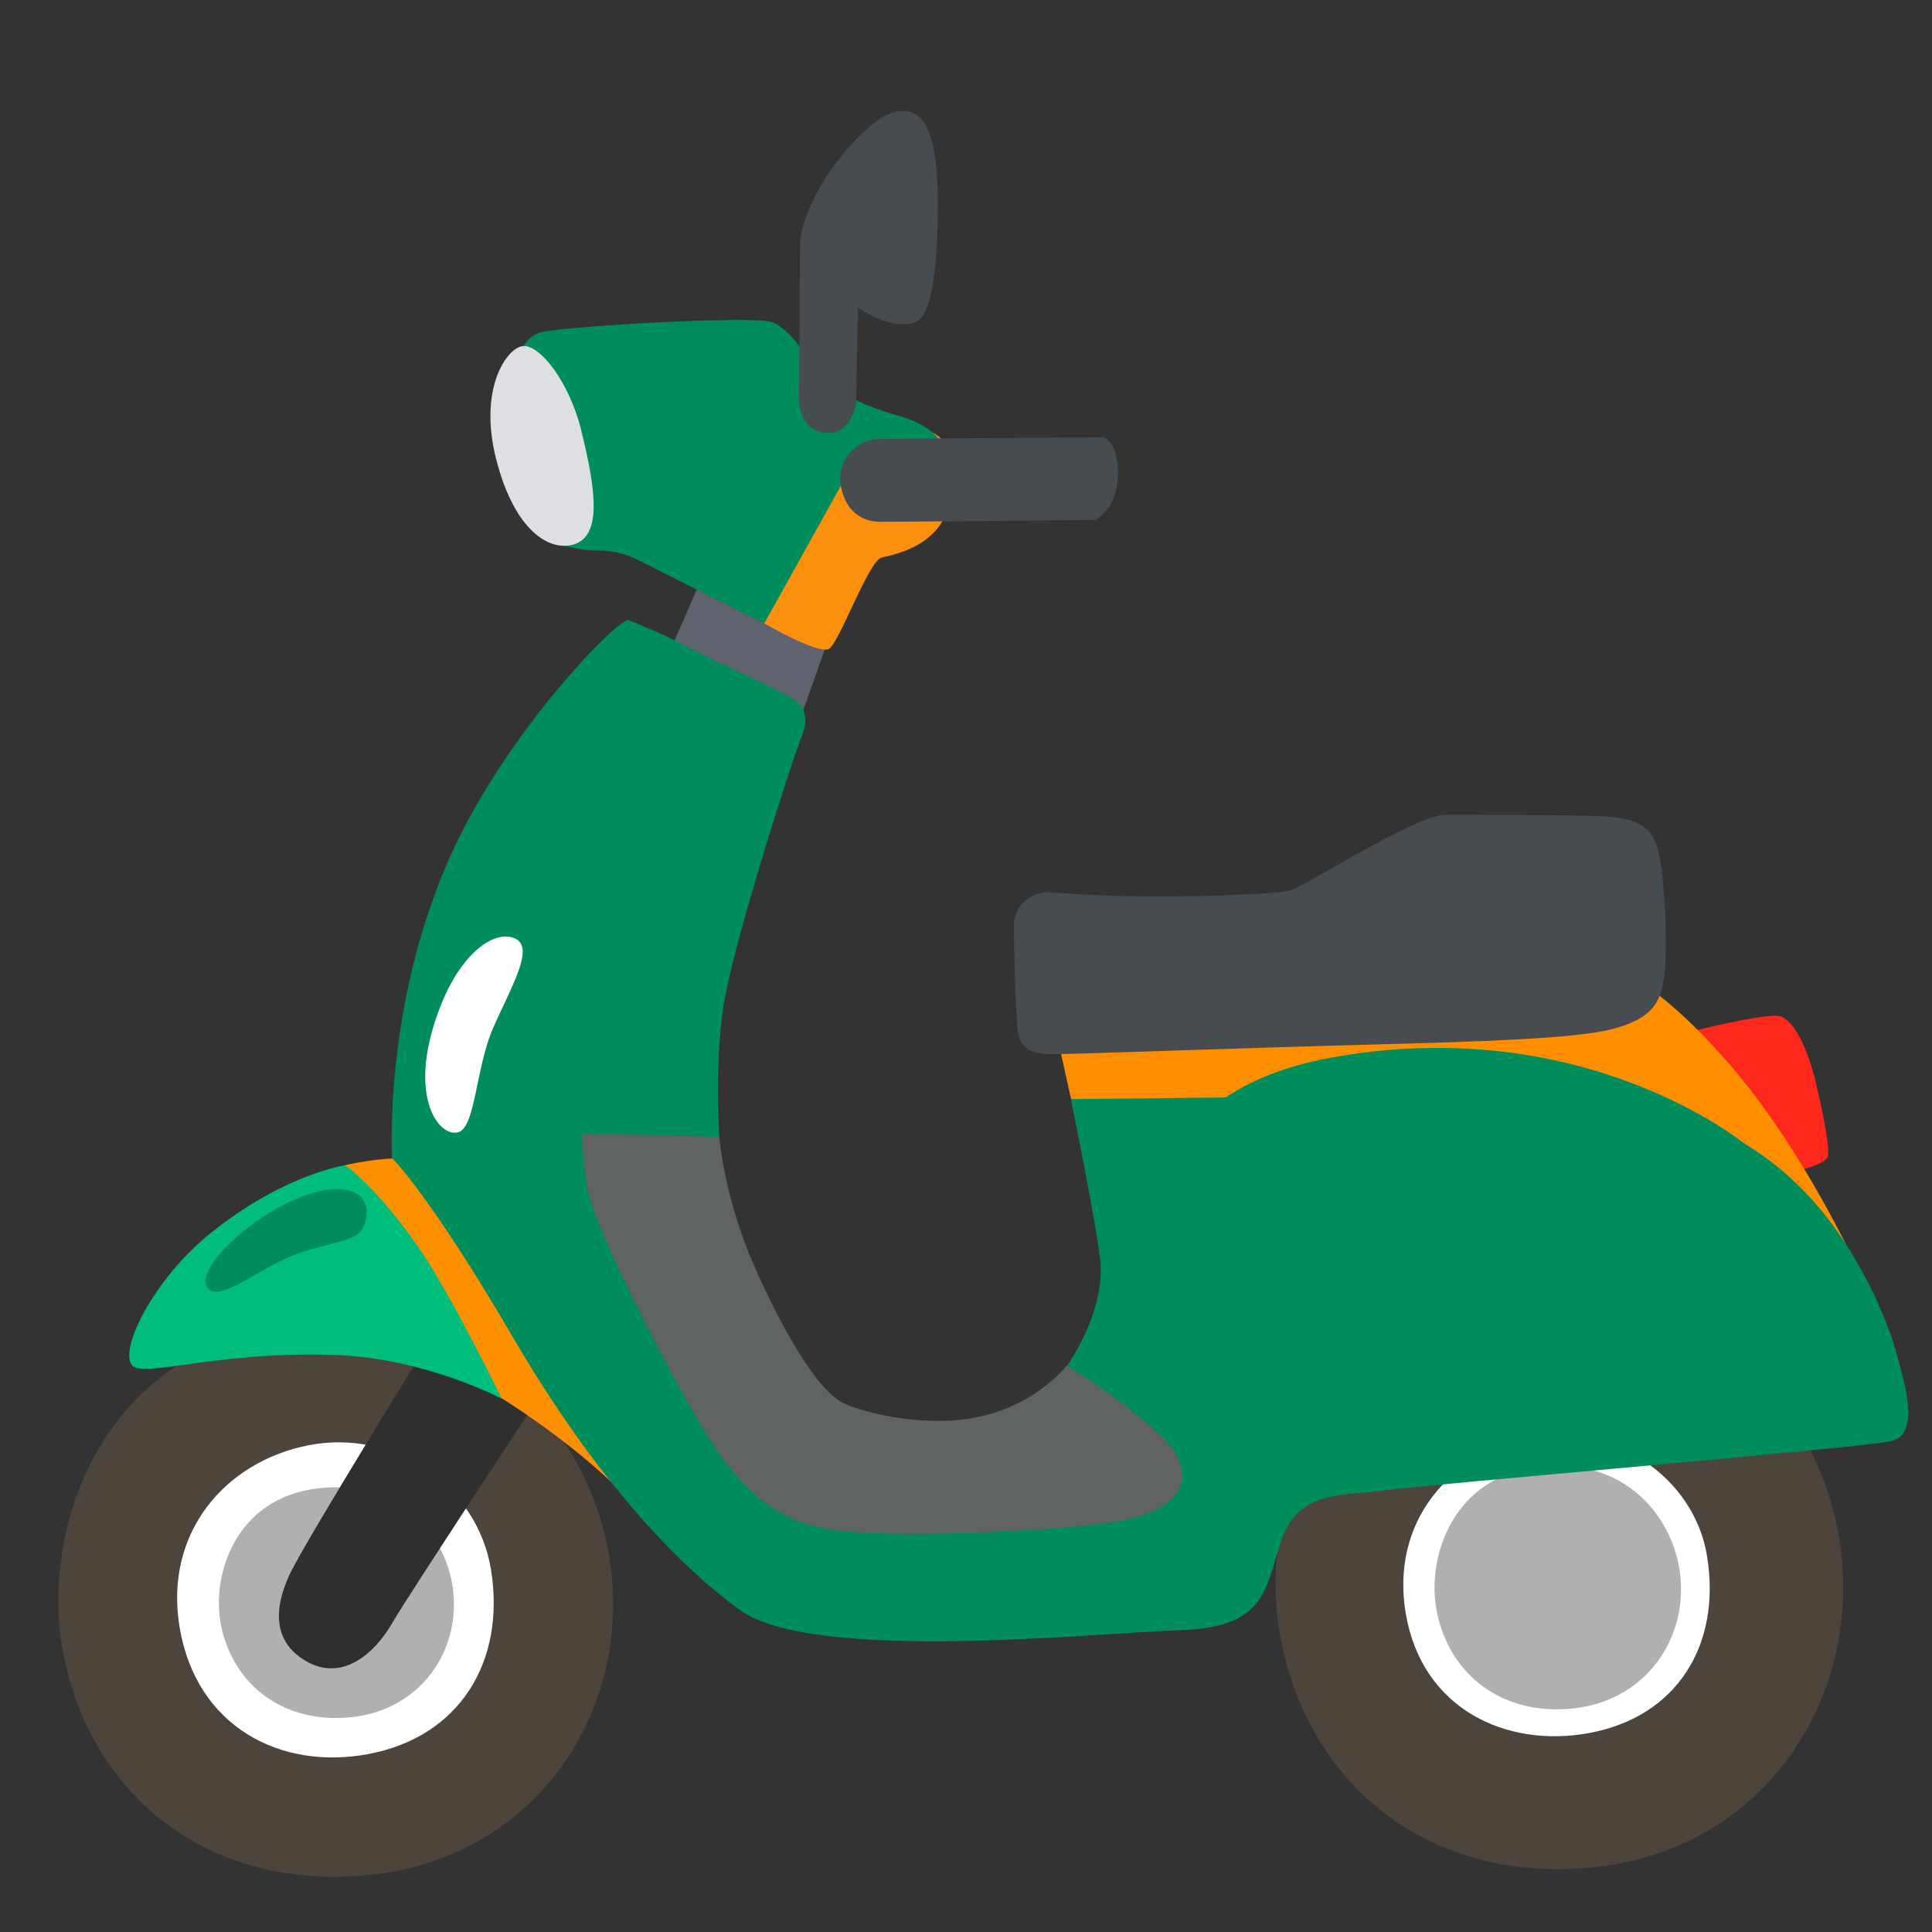
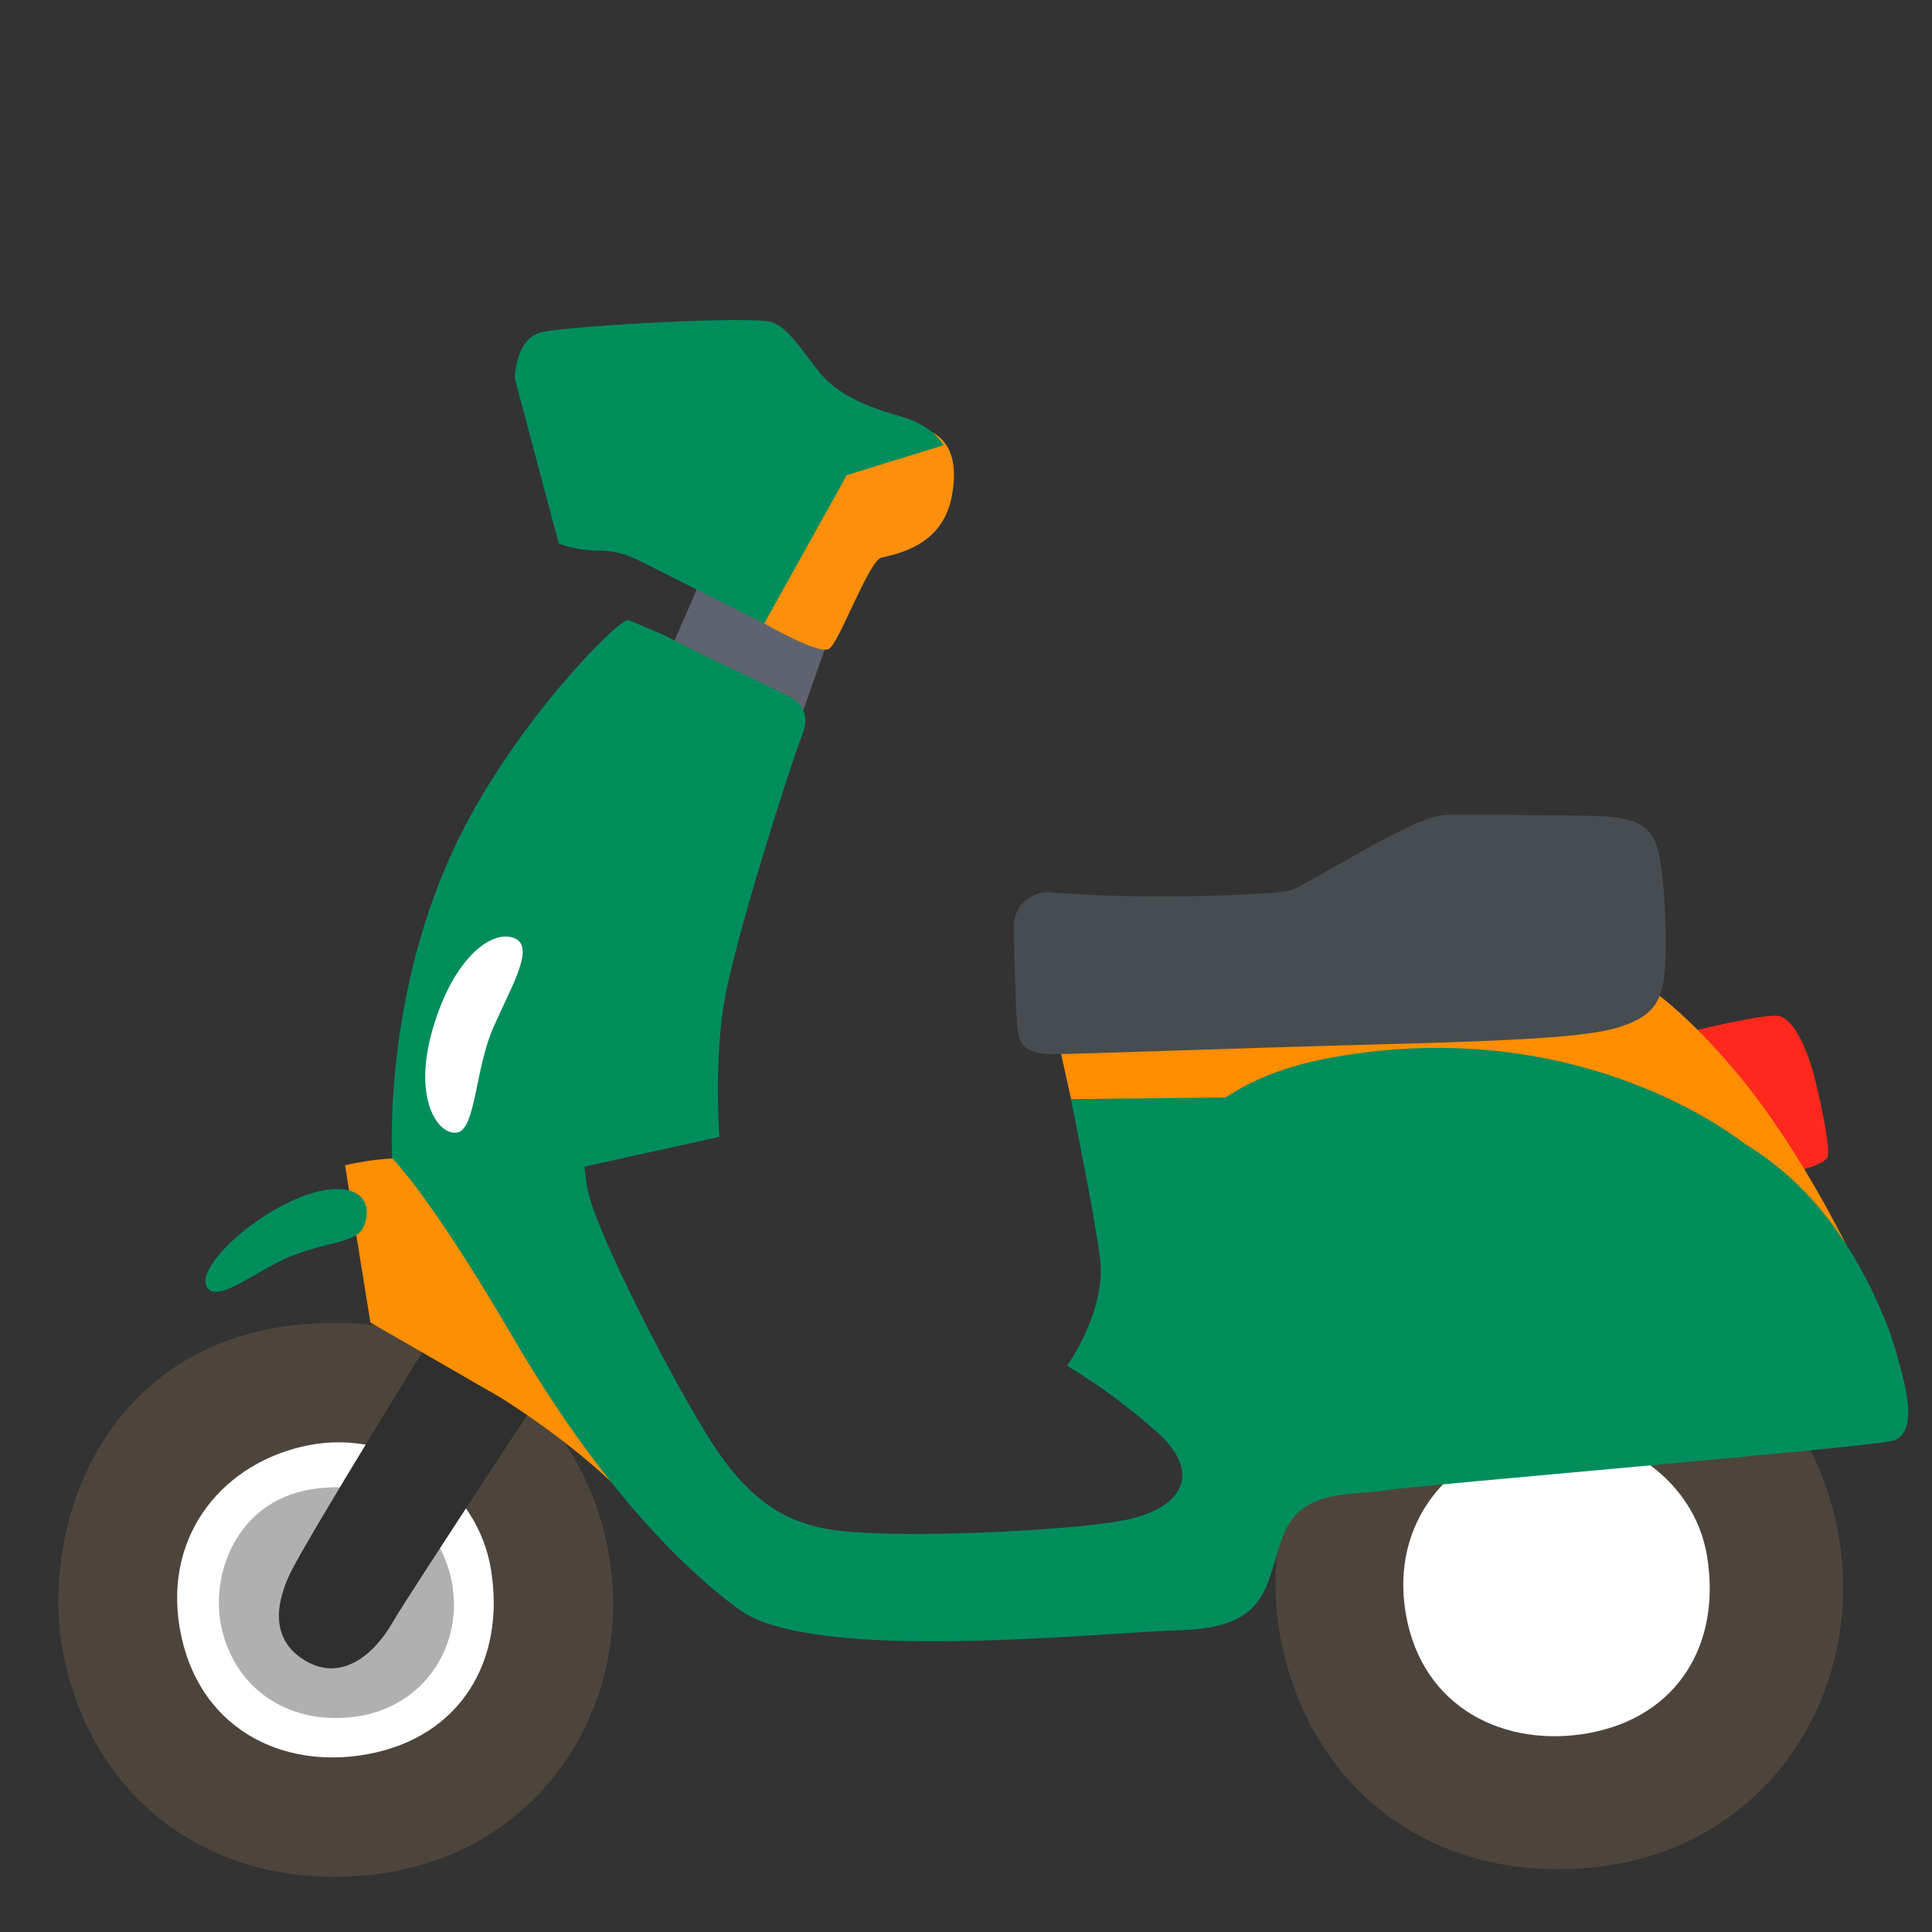
<svg xmlns="http://www.w3.org/2000/svg" width="214" height="214" viewBox="0 0 214 214" fill="none">
  <rect x="0" y="0" width="214" height="214" fill="#333333" stroke="none" />
  <g clip-path="url(#clip0_1109_1892)">
    <path d="M176.984 206.778C196.361 204.537 207.111 186.581 203.45 168.976C200.591 155.267 188.804 141.558 168.006 143.932C145.954 146.44 139.066 167.555 141.892 181.733C145.202 198.301 158.928 208.867 176.984 206.778Z" fill="#4D453C" />
    <path d="M169.412 159.296C160.551 161.035 154.014 168.609 155.702 178.673C157.474 189.256 166.77 193.653 175.999 191.965C185.813 190.159 190.661 182.151 189.09 172.404C187.685 163.61 178.64 157.491 169.412 159.296Z" fill="white" />
-     <path d="M174.394 189.223C182.803 188.27 187.484 180.629 185.896 173.123C184.659 167.288 179.526 161.453 170.498 162.456C160.918 163.526 157.926 172.521 159.163 178.556C160.584 185.628 166.553 190.126 174.394 189.223Z" fill="#B0B0B0" />
    <path d="M41.363 207.63C60.305 205.456 70.804 188.069 67.227 171.033C64.434 157.758 52.898 144.5 32.585 146.79C11.035 149.215 4.28 169.662 7.056 183.388C10.299 199.438 23.724 209.653 41.363 207.63Z" fill="#4D453C" />
    <path d="M34.191 160.082C24.945 161.888 18.141 169.779 19.896 180.262C21.752 191.296 31.081 196.078 40.711 194.305C50.926 192.433 56.025 184.023 54.387 173.875C52.916 164.713 43.787 158.21 34.191 160.082Z" fill="white" />
    <path d="M39.038 190.192C47.063 189.29 51.51 182.05 49.989 174.945C48.802 169.411 43.92 163.894 35.31 164.847C26.181 165.85 23.322 174.376 24.493 180.094C25.88 186.765 31.565 191.028 39.038 190.192Z" fill="#B0B0B0" />
    <path d="M48.618 146.791C48.618 146.791 33.889 170.565 32.1 174.36C30.311 178.155 30.211 181.85 33.889 183.99C37.785 186.263 41.396 183.388 43.536 179.626C45.174 176.751 64.083 148.095 64.083 148.095L48.618 146.791Z" fill="#2F2F2F" />
    <path d="M44.605 128.283C44.605 128.283 42.833 128.283 40.81 128.584C38.787 128.902 38.219 129.069 38.219 129.069L41.028 146.49L55.355 154.749C55.355 154.749 62.227 158.929 67.911 164.346C69.349 165.716 71.556 164.713 71.406 164.095C71.255 163.476 56.459 130.457 56.459 130.457L44.605 128.283Z" fill="#FC8F02" />
-     <path d="M14.561 151.154C15.648 152.793 23.974 149.566 37.399 150.101C47.23 150.502 55.572 154.933 55.572 154.933C55.572 154.933 50.005 143.43 46.327 138.13C41.729 131.493 38.252 129.069 38.252 129.069C38.252 129.069 31.397 130.055 23.221 136.676C17.152 141.591 13.274 149.215 14.561 151.154Z" fill="#00BD7B" />
    <path d="M22.988 142.661C24.242 144.349 28.455 140.655 32.317 139.116C36.179 137.578 39.239 137.645 40.125 136.141C41.011 134.619 41.094 131.643 37.149 131.71C30.946 131.861 21.149 140.17 22.988 142.661Z" fill="#008D5C" />
    <path d="M78.026 63.23C77.825 63.916 72.977 74.9 72.977 74.9L79.731 87.222L88.625 79.665L91.819 70.603L78.026 63.23Z" fill="#5E636F" />
    <path d="M84.631 69.049C84.631 69.049 90.666 72.543 91.82 71.874C92.974 71.205 96.234 62.06 97.655 61.759C100.38 61.174 104.493 59.937 105.429 54.955C106.884 47.281 101.249 47.364 101.249 47.364L84.715 51.745L84.631 69.049Z" fill="#FC8F0B" />
    <path d="M85.6 35.711C83.761 34.925 63.046 36.096 60.037 36.781C57.027 37.467 57.027 41.931 57.027 41.931L61.892 60.204C61.892 60.204 63.648 60.99 66.373 60.99C68.312 60.99 69.784 61.575 70.937 62.16C72.108 62.745 84.647 69.065 84.647 69.065L93.792 52.631L104.492 49.32C104.492 49.32 103.522 47.18 99.727 46.11C95.932 45.04 92.722 43.686 90.782 41.245C88.81 38.821 87.456 36.48 85.6 35.711Z" fill="#008D5C" />
    <path d="M81.035 39.59C81.454 41.195 78.895 43.485 75.686 45.425C72.475 47.364 68.095 49.22 66.741 46.595C65.387 43.97 63.581 39.339 66.256 38.72C69.165 38.035 80.35 36.965 81.035 39.59Z" fill="#008D5C" />
-     <path d="M57.896 38.336C56.141 38.537 52.931 43.051 54.987 50.975C57.027 58.85 60.889 61.107 63.547 60.305C66.757 59.335 65.971 54.085 64.333 47.465C63.029 42.365 59.836 38.119 57.896 38.336Z" fill="#DEDFE2" />
-     <path d="M122.265 48.451C122.265 48.451 99.327 48.551 97.087 48.651C94.846 48.752 92.706 50.992 93.107 53.617C93.492 56.242 95.147 57.797 97.488 57.797C99.828 57.797 121.312 57.596 121.312 57.596C121.312 57.596 123.836 56.426 123.836 52.346C123.82 48.936 122.265 48.451 122.265 48.451ZM95.03 34.056L94.829 44.656C94.829 44.656 94.345 47.882 91.92 47.966C88.61 48.066 88.51 44.472 88.51 44.472C88.51 44.472 88.61 28.054 88.61 27.168C88.61 24.744 90.549 20.363 93.475 16.953C96.401 13.542 98.926 11.502 101.249 12.572C103.59 13.642 103.975 18.992 103.874 23.941C103.774 28.99 103.373 34.975 101.35 35.711C98.641 36.681 95.03 34.056 95.03 34.056Z" fill="#464C4F" />
    <path d="M186.748 114.39C186.748 114.39 195.693 112.133 197.164 112.567C198.635 113.002 200.14 115.861 201.076 119.689C201.945 123.251 202.831 127.748 202.38 128.283C201.511 129.32 197.95 129.938 197.95 129.938C197.95 129.938 187.099 120.659 186.932 120.124C186.765 119.589 186.748 114.39 186.748 114.39Z" fill="#FF281D" />
-     <path d="M76.555 71.941C76.555 71.941 86.102 76.421 87.439 77.157C88.777 77.909 89.83 79.097 88.777 81.638C87.74 84.179 81.17 104.609 80.133 111.464C79.097 118.319 79.682 125.926 79.682 125.926L59.402 130.406L55.824 122.197L76.555 71.941Z" fill="#008D5C" />
-     <path d="M61.041 125.474L79.682 125.926C79.682 125.926 80.117 131.978 83.11 139.2C85.317 144.5 89.613 153.01 92.957 155.15C94.345 156.053 99.076 157.39 103.991 157.39C108.322 157.39 111.732 156.153 114.14 154.665C116.882 152.96 118.152 151.271 118.152 151.271L137.095 148.579L135.005 173.775L88.777 173.925L63.867 149.014L61.041 125.474Z" fill="#5F6364" />
+     <path d="M76.555 71.941C76.555 71.941 86.102 76.421 87.439 77.157C88.777 77.909 89.83 79.097 88.777 81.638C87.74 84.179 81.17 104.609 80.133 111.464C79.097 118.319 79.682 125.926 79.682 125.926L59.402 130.406L55.824 122.197Z" fill="#008D5C" />
    <path d="M126.861 110.143C124.019 110.611 117.398 116.145 117.398 116.145L118.636 121.746L171.015 133.884L205.189 139.3C205.189 139.3 199.788 127.798 192.65 119.171C186.765 112.049 182.585 109.391 182.585 109.391L126.861 110.143Z" fill="#FE8D00" />
    <path d="M73.128 70.202C73.128 70.202 78.043 72.559 79.264 73.262C81.103 74.332 79.682 78.996 78.11 81.654C76.538 84.313 69.851 93.926 66.307 104.793C63.514 113.337 64.15 126.594 65.086 131.744C65.922 136.358 74.883 153.712 78.979 159.999C83.493 166.937 87.69 168.575 91.452 169.328C97.537 170.548 118.118 169.645 124.521 168.391C130.925 167.137 133.248 163.242 128.266 158.728C123.267 154.197 118.185 151.288 118.185 151.288C118.185 151.288 122.515 145.286 121.863 139.535C121.395 135.322 118.62 121.746 118.62 121.746L146.339 121.445L170.046 120.358L190.694 125.374C190.694 125.374 197.448 127.982 203.2 135.957C207.58 142.026 209.67 148.279 210.138 150.151C210.606 152.024 212.963 158.828 209.536 159.614C206.109 160.4 157.507 164.462 153.445 165.081C149.382 165.7 144.099 164.931 142.126 170.113C140.103 175.463 140.722 180.245 130.891 180.563C121.06 180.88 90.064 184.257 81.888 178.289C75.084 173.34 66.006 163.861 56.81 148.112C47.615 132.362 43.469 128.317 43.469 128.317L44.338 118.954L59.151 86.202L71.941 71.389L73.128 70.202Z" fill="#008D5C" />
    <path d="M69.616 68.681C68.68 68.363 57.311 79.732 50.874 92.739C42.298 110.06 43.435 128.35 43.435 128.35C43.435 128.35 47.899 125.491 49.621 122.064C51.343 118.636 56.024 103.974 56.024 103.974C56.024 103.974 60.388 94.461 67.259 83.694C70.653 78.361 76.504 72.175 75.652 71.49C74.732 70.737 69.616 68.681 69.616 68.681ZM138.213 159.33C139.985 158.327 132.796 143.497 140.872 133.282C147.893 124.388 158.961 123.301 170.514 123.769C180.06 124.154 193.285 126.728 193.285 126.728C193.285 126.728 175.346 111.916 147.108 117.215C125.607 121.261 125.423 138.264 127.764 145.604C130.272 153.428 137.127 159.948 138.213 159.33Z" fill="#008D5C" />
    <path d="M112.635 113.169C112.786 115.192 112.986 116.797 116.698 116.764C120.393 116.731 135.256 116.145 152.877 115.677C170.499 115.209 176.584 114.741 179.711 113.654C182.837 112.568 184.074 111.163 184.392 107.719C184.71 104.292 184.392 96.651 183.606 93.993C182.82 91.335 181.115 90.566 177.053 90.398C173.291 90.248 161.922 90.248 160.2 90.248C156.605 90.248 144.451 98.357 142.729 98.674C141.007 98.992 135.088 99.293 128.217 99.293C122.6 99.293 117.617 98.975 116.363 98.825C115.11 98.674 112.301 99.577 112.301 102.72C112.334 106.616 112.518 111.531 112.635 113.169Z" fill="#464C4F" />
    <path d="M57.094 103.974C54.72 102.82 50.272 105.813 47.898 114.089C45.675 121.83 48.584 125.825 50.657 125.441C52.697 125.056 52.647 118.302 54.653 113.788C56.642 109.274 59.234 105.011 57.094 103.974Z" fill="white" />
  </g>
  <defs>
    <clipPath id="clip0_1109_1892">
      <rect width="214" height="214" fill="white" />
    </clipPath>
  </defs>
</svg>